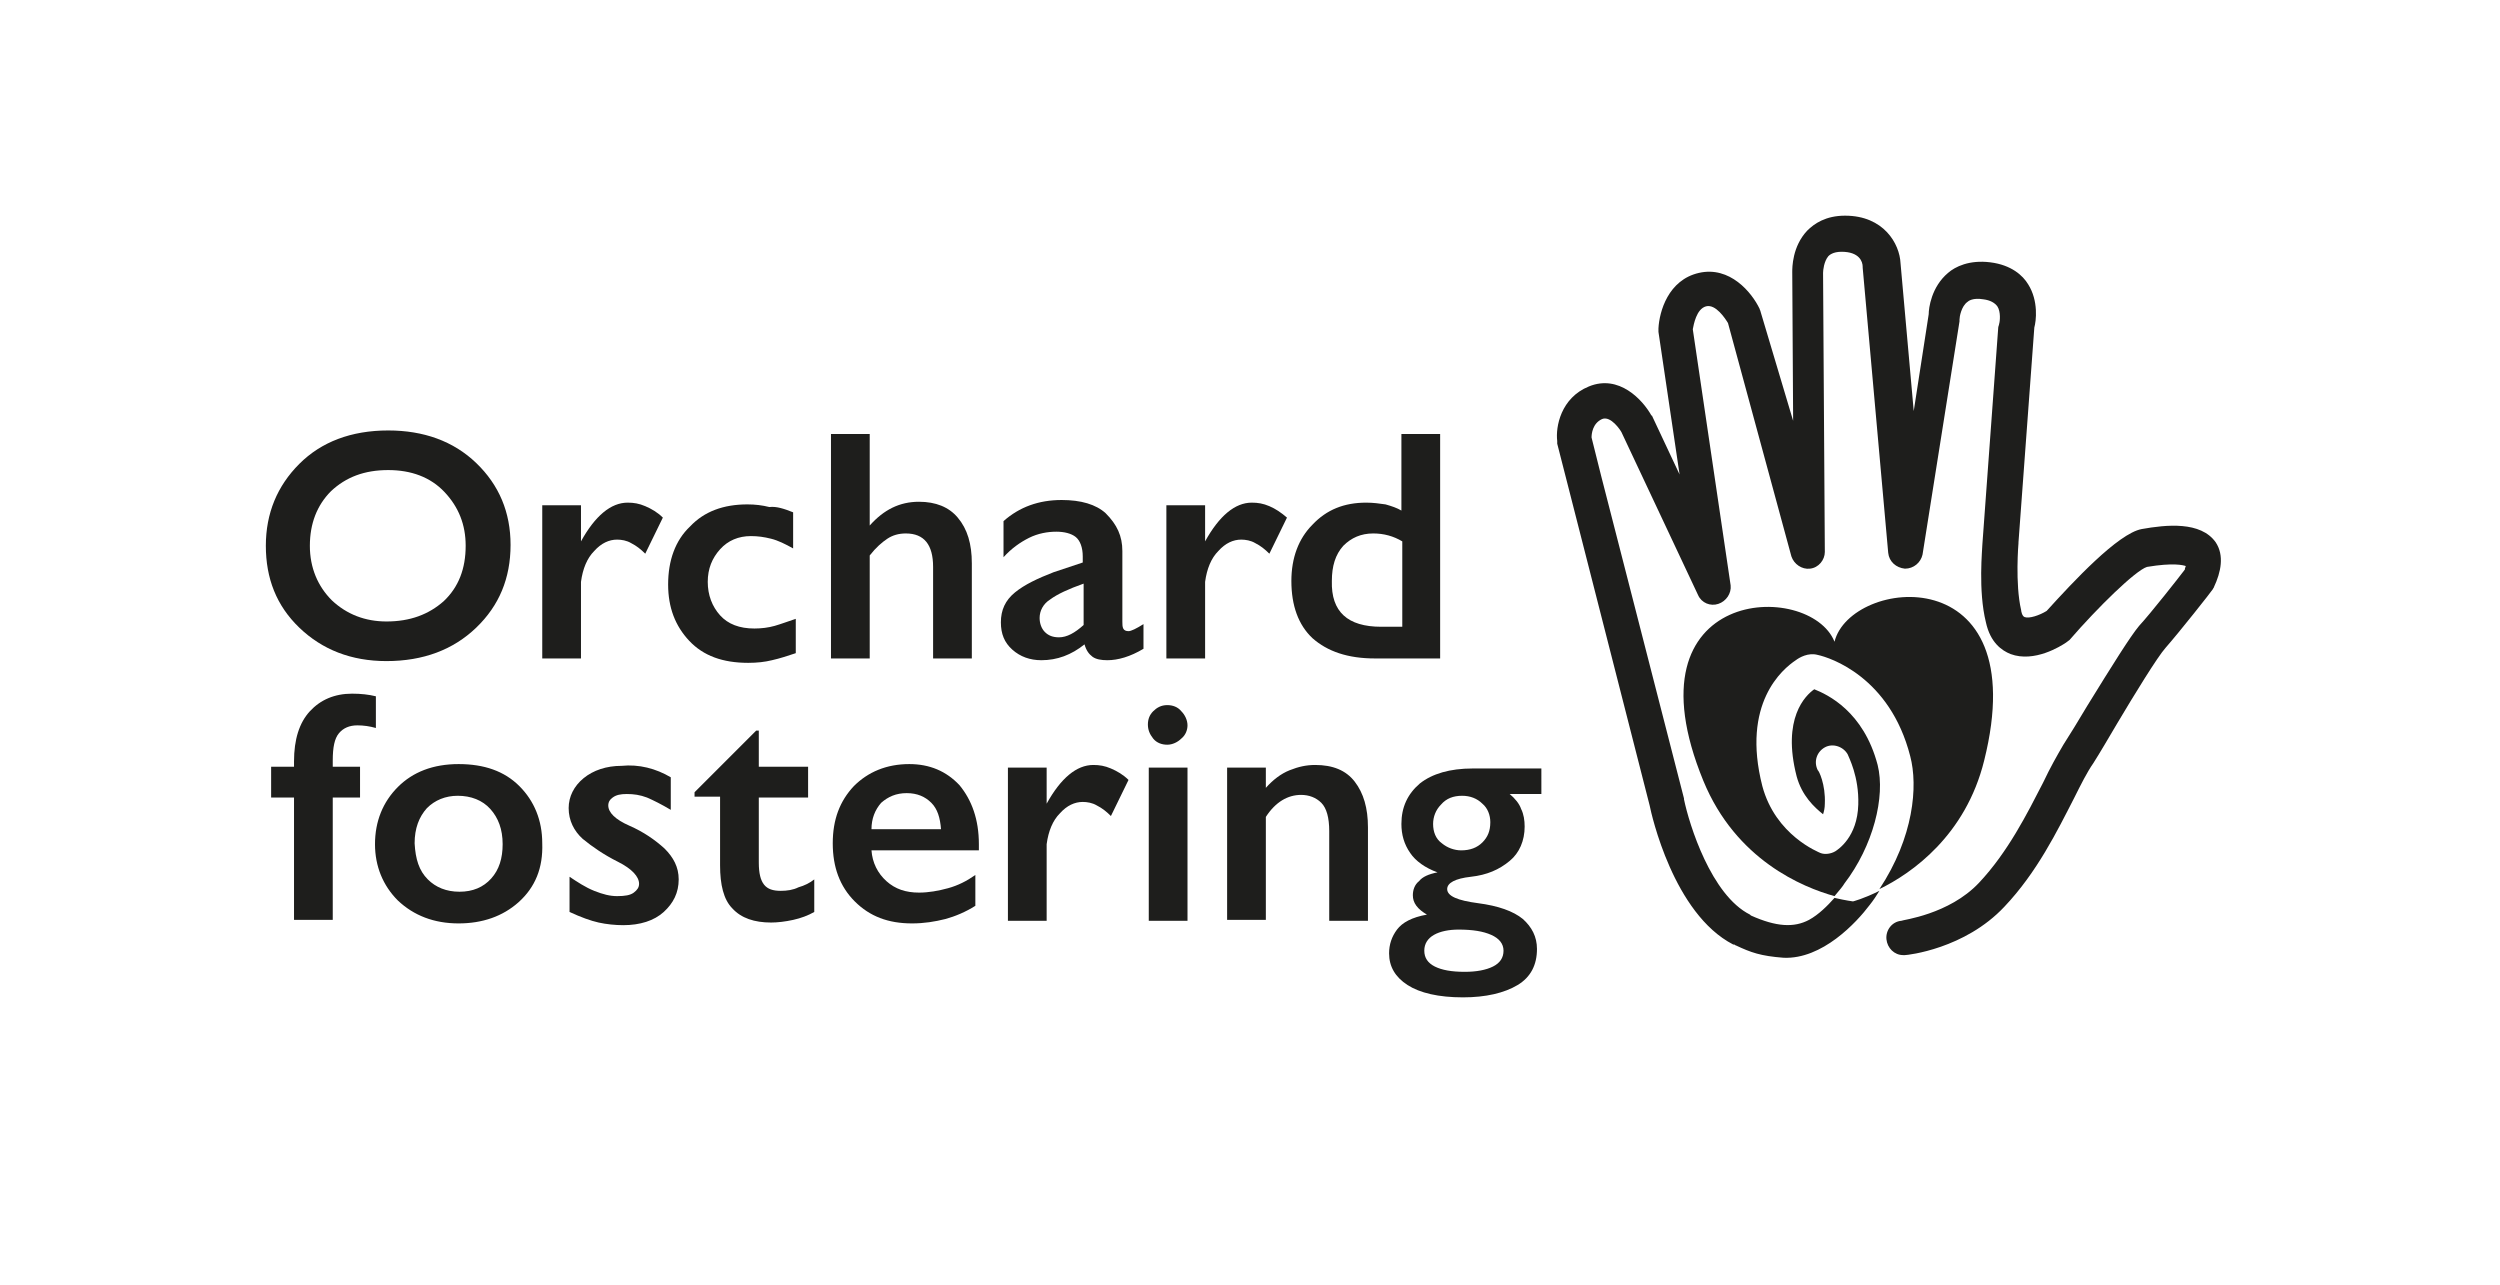
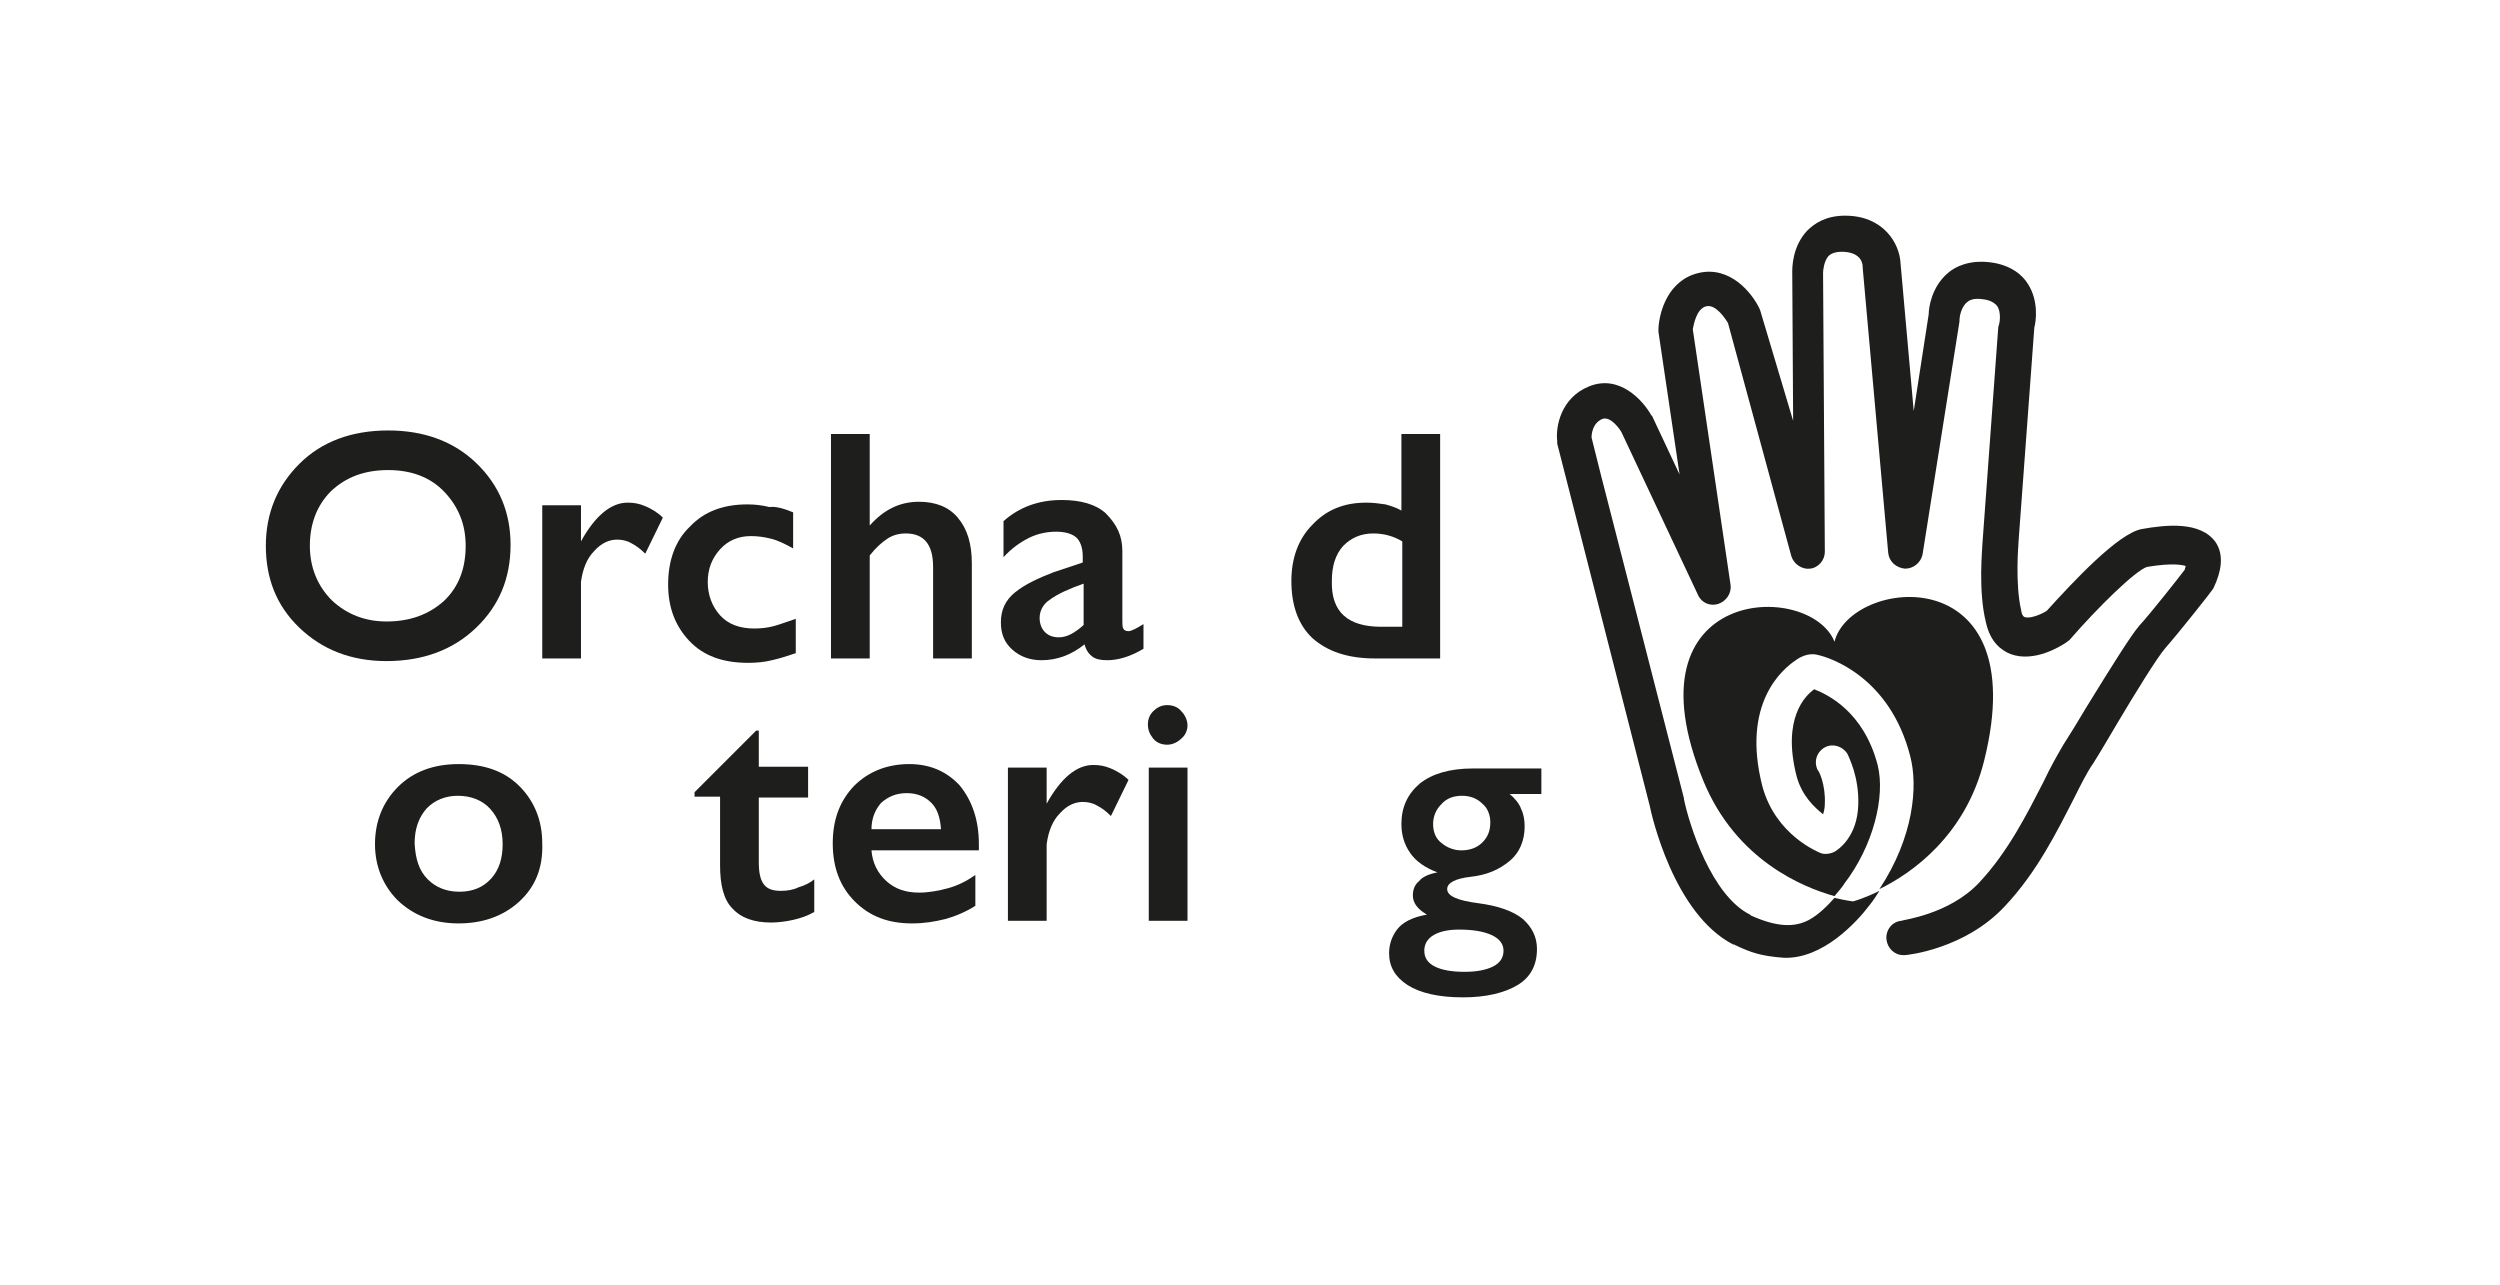
<svg xmlns="http://www.w3.org/2000/svg" version="1.1" x="0px" y="0px" viewBox="0 0 284 146" style="enable-background:new 0 0 284 146;" xml:space="preserve">
  <style type="text/css">
	.st0{fill:#1E1E1C;}
</style>
  <g id="ref_for_sizr">
    <g>
      <g>
        <g>
          <path class="st0" d="M54.1,71.3c-2.6,2.5-6,3.8-10.2,3.8c-4,0-7.3-1.3-9.9-3.8c-2.6-2.5-3.8-5.6-3.8-9.3c0-3.7,1.3-6.8,3.8-9.3      c2.5-2.5,5.9-3.8,10.1-3.8c4,0,7.4,1.2,10,3.7c2.6,2.5,3.9,5.6,3.9,9.3C58,65.7,56.7,68.8,54.1,71.3z M37.7,68.2      c1.7,1.6,3.8,2.4,6.2,2.4c2.7,0,4.8-0.8,6.5-2.3c1.7-1.6,2.5-3.7,2.5-6.3c0-2.4-0.8-4.4-2.4-6.1c-1.6-1.7-3.8-2.5-6.4-2.5      c-2.7,0-4.8,0.8-6.5,2.4c-1.6,1.6-2.4,3.7-2.4,6.2C35.2,64.5,36.1,66.6,37.7,68.2z" />
          <path class="st0" d="M75.3,58.8l-2,4.1c-0.5-0.5-1-0.9-1.6-1.2c-0.5-0.3-1.1-0.4-1.6-0.4c-0.9,0-1.8,0.4-2.6,1.3      c-0.8,0.8-1.3,2-1.5,3.5v8.7h-4.4V57.4h4.4v4.1c1.6-2.9,3.4-4.4,5.3-4.4c0.7,0,1.3,0.1,2,0.4C74,57.8,74.7,58.2,75.3,58.8z" />
          <path class="st0" d="M90.1,58.2v4.1c-0.9-0.5-1.7-0.9-2.5-1.1c-0.8-0.2-1.5-0.3-2.3-0.3c-1.4,0-2.6,0.5-3.5,1.5      c-0.9,1-1.4,2.2-1.4,3.7c0,1.5,0.5,2.8,1.4,3.8c0.9,1,2.2,1.5,3.9,1.5c0.8,0,1.6-0.1,2.3-0.3c0.7-0.2,1.5-0.5,2.4-0.8v3.9      c-0.9,0.3-1.8,0.6-2.7,0.8c-0.8,0.2-1.7,0.3-2.7,0.3c-2.9,0-5.1-0.8-6.7-2.5c-1.6-1.7-2.4-3.8-2.4-6.4c0-2.7,0.8-5,2.5-6.6      c1.6-1.7,3.8-2.5,6.5-2.5c0.9,0,1.7,0.1,2.5,0.3C88.2,57.5,89.1,57.8,90.1,58.2z" />
          <path class="st0" d="M110.4,64v10.8H106V64.4c0-2.5-1-3.8-3.1-3.8c-0.8,0-1.5,0.2-2.1,0.6c-0.6,0.4-1.3,1-2,1.9v11.7h-4.4V49.3      h4.4v10.4c1.6-1.8,3.4-2.7,5.6-2.7c1.9,0,3.4,0.6,4.4,1.8C109.9,60.1,110.4,61.8,110.4,64z" />
          <path class="st0" d="M127.5,62.6v8c0,0.3,0,0.6,0.1,0.8c0.1,0.2,0.3,0.3,0.6,0.3c0.3,0,0.9-0.3,1.7-0.8v2.8      c-1.5,0.9-2.9,1.3-4.1,1.3c-0.7,0-1.3-0.1-1.7-0.4c-0.4-0.3-0.7-0.7-0.9-1.4c-1.5,1.2-3.1,1.8-4.9,1.8c-1.3,0-2.4-0.4-3.3-1.2      c-0.9-0.8-1.3-1.8-1.3-3.1c0-1.4,0.5-2.5,1.6-3.4c1.1-0.9,2.6-1.6,4.4-2.3l3.3-1.1v-0.7c0-1-0.3-1.8-0.8-2.2      c-0.5-0.4-1.3-0.6-2.2-0.6c-1,0-2.1,0.2-3.1,0.7c-1,0.5-2,1.2-2.9,2.2v-4.1c0.9-0.8,1.9-1.4,3-1.8c1.1-0.4,2.3-0.6,3.6-0.6      c2.2,0,3.9,0.5,5,1.5C126.9,59.6,127.5,60.9,127.5,62.6z M123.1,71v-4.7c-1.7,0.6-3,1.2-3.8,1.8c-0.8,0.5-1.2,1.3-1.2,2.1      c0,0.6,0.2,1.2,0.6,1.6c0.4,0.4,0.9,0.6,1.6,0.6C121.2,72.4,122.1,71.9,123.1,71z" />
-           <path class="st0" d="M146.2,58.8l-2,4.1c-0.5-0.5-1-0.9-1.6-1.2c-0.5-0.3-1.1-0.4-1.6-0.4c-0.9,0-1.8,0.4-2.6,1.3      c-0.8,0.8-1.3,2-1.5,3.5v8.7h-4.4V57.4h4.4v4.1c1.6-2.9,3.4-4.4,5.3-4.4c0.7,0,1.3,0.1,2,0.4C144.9,57.8,145.5,58.2,146.2,58.8z      " />
          <path class="st0" d="M163.6,49.3v25.5h-7.4c-3.1,0-5.4-0.8-7.1-2.3c-1.6-1.5-2.4-3.7-2.4-6.5c0-2.6,0.8-4.8,2.4-6.4      c1.6-1.7,3.6-2.5,6.1-2.5c0.8,0,1.5,0.1,2.2,0.2c0.7,0.2,1.3,0.4,1.8,0.7v-8.7H163.6z M156.9,71.2h2.4v-9.7      c-1-0.6-2.1-0.9-3.3-0.9c-1.4,0-2.5,0.5-3.4,1.4c-0.9,1-1.3,2.3-1.3,4C151.2,69.5,153.1,71.2,156.9,71.2z" />
        </g>
        <g>
-           <path class="st0" d="M42.7,79.1v3.6c-0.7-0.2-1.4-0.3-2.1-0.3c-0.9,0-1.6,0.3-2.1,0.9c-0.5,0.6-0.7,1.6-0.7,3.1v0.7h3.1v3.5      h-3.1v13.9h-4.4V90.6h-2.6v-3.5h2.6v-0.6c0-2.5,0.6-4.4,1.8-5.7c1.2-1.3,2.8-2,4.8-2C41,78.8,41.9,78.9,42.7,79.1z" />
          <path class="st0" d="M58.9,102.5c-1.8,1.6-4.1,2.4-6.8,2.4c-2.8,0-5.1-0.9-6.9-2.6c-1.7-1.7-2.6-3.9-2.6-6.4      c0-2.6,0.9-4.8,2.6-6.5c1.7-1.7,4-2.6,6.9-2.6c2.9,0,5.2,0.8,6.9,2.5c1.7,1.7,2.6,3.9,2.6,6.5C61.7,98.6,60.8,100.8,58.9,102.5z       M48.6,99.9c0.9,0.9,2.1,1.4,3.6,1.4c1.5,0,2.7-0.5,3.6-1.5c0.9-1,1.3-2.3,1.3-3.9c0-1.7-0.5-3-1.4-4c-0.9-1-2.2-1.5-3.7-1.5      c-1.4,0-2.6,0.5-3.5,1.4c-0.9,1-1.4,2.3-1.4,4C47.2,97.6,47.6,98.9,48.6,99.9z" />
-           <path class="st0" d="M76.2,88.3V92c-1-0.6-2-1.1-2.7-1.4c-0.8-0.3-1.5-0.4-2.3-0.4c-0.7,0-1.2,0.1-1.6,0.4      c-0.3,0.2-0.5,0.5-0.5,0.9c0,0.8,0.8,1.6,2.4,2.3c1.6,0.7,2.9,1.6,4,2.6c1,1,1.6,2.1,1.6,3.5c0,1.5-0.6,2.7-1.7,3.7      c-1.1,1-2.7,1.5-4.6,1.5c-0.9,0-1.9-0.1-2.8-0.3c-0.9-0.2-2-0.6-3.3-1.2v-4c0.9,0.6,1.8,1.2,2.8,1.6c1,0.4,1.8,0.6,2.6,0.6      c0.9,0,1.5-0.1,1.9-0.4c0.4-0.3,0.6-0.6,0.6-1c0-0.8-0.8-1.7-2.4-2.5c-1.6-0.8-2.9-1.7-4-2.6c-1-0.9-1.6-2.1-1.6-3.5      c0-1.3,0.6-2.5,1.7-3.4c1.1-0.9,2.6-1.4,4.3-1.4C72.6,86.8,74.5,87.3,76.2,88.3z" />
          <path class="st0" d="M85.9,83h0.3v4.1h5.6v3.5h-5.6V98c0,1.2,0.2,2,0.6,2.5c0.4,0.5,1,0.7,1.9,0.7c0.7,0,1.4-0.1,2-0.4      c0.7-0.2,1.3-0.5,1.8-0.9v3.7c-0.7,0.4-1.5,0.7-2.4,0.9c-0.9,0.2-1.8,0.3-2.5,0.3c-1.9,0-3.4-0.5-4.4-1.6c-1-1-1.4-2.7-1.4-4.9      v-7.8h-2.9V90L85.9,83z" />
          <path class="st0" d="M111.2,95.9v0.7H99c0.1,1.4,0.7,2.6,1.7,3.5c1,0.9,2.2,1.3,3.7,1.3c1.1,0,2.2-0.2,3.3-0.5      c1.1-0.3,2.1-0.8,3.1-1.5v3.5c-1.1,0.7-2.3,1.2-3.4,1.5c-1.2,0.3-2.4,0.5-3.8,0.5c-2.7,0-4.8-0.8-6.5-2.5      c-1.7-1.7-2.5-3.9-2.5-6.6c0-2.7,0.8-4.8,2.4-6.5c1.6-1.6,3.7-2.5,6.3-2.5c2.3,0,4.2,0.8,5.7,2.4      C110.4,90.9,111.2,93.1,111.2,95.9z M106.9,94.2c-0.1-1.3-0.4-2.3-1.1-3c-0.7-0.7-1.6-1.1-2.8-1.1c-1.2,0-2.1,0.4-2.9,1.1      C99.4,92,99,93,99,94.2H106.9z" />
          <path class="st0" d="M128.2,88.6l-2,4.1c-0.5-0.5-1-0.9-1.6-1.2c-0.5-0.3-1.1-0.4-1.6-0.4c-0.9,0-1.8,0.4-2.6,1.3      c-0.8,0.8-1.3,2-1.5,3.5v8.7h-4.4V87.2h4.4v4.1c1.6-2.9,3.4-4.4,5.3-4.4c0.7,0,1.3,0.1,2,0.4C126.9,87.6,127.6,88,128.2,88.6z" />
          <path class="st0" d="M134.2,83.9c-0.4,0.4-1,0.7-1.6,0.7c-0.6,0-1.2-0.2-1.6-0.7c-0.4-0.5-0.6-1-0.6-1.6c0-0.6,0.2-1.1,0.6-1.5      c0.4-0.4,0.9-0.7,1.6-0.7c0.6,0,1.2,0.2,1.6,0.7c0.4,0.4,0.7,1,0.7,1.6C134.9,82.9,134.7,83.5,134.2,83.9z M134.9,87.2v17.4      h-4.4V87.2H134.9z" />
-           <path class="st0" d="M155.4,94v10.6H151V94.4c0-1.5-0.3-2.6-0.9-3.2c-0.6-0.6-1.4-0.9-2.3-0.9c-1.5,0-2.9,0.8-4,2.5v11.7h-4.4      V87.2h4.4v2.3c0.8-0.9,1.7-1.6,2.7-2c1-0.4,1.9-0.6,2.9-0.6c2,0,3.5,0.6,4.5,1.9C154.9,90.1,155.4,91.8,155.4,94z" />
          <path class="st0" d="M174.9,90.2h-3.4c0.6,0.5,1.1,1.1,1.3,1.7c0.3,0.6,0.4,1.3,0.4,2c0,1.6-0.6,3-1.7,3.9      c-1.2,1-2.6,1.6-4.4,1.8c-1.8,0.2-2.7,0.7-2.7,1.4c0,0.8,1.2,1.3,3.5,1.6c2.3,0.3,4,0.9,5.1,1.8c1,0.9,1.6,2,1.6,3.4      c0,1.8-0.7,3.2-2.2,4.1c-1.5,0.9-3.6,1.4-6.2,1.4c-2.8,0-4.9-0.5-6.3-1.4c-1.4-0.9-2.1-2.1-2.1-3.6c0-1,0.3-1.9,0.9-2.7      c0.6-0.8,1.7-1.4,3.4-1.7c-0.5-0.3-0.9-0.6-1.2-1c-0.3-0.4-0.4-0.8-0.4-1.2c0-0.6,0.2-1.2,0.7-1.6c0.4-0.5,1.1-0.8,2.1-1      c-1.4-0.5-2.5-1.3-3.1-2.2c-0.7-1-1-2.1-1-3.3c0-1.9,0.7-3.4,2.1-4.6c1.4-1.1,3.4-1.7,6-1.7h7.8V90.2z M169.6,109.8      c0.8-0.4,1.2-1,1.2-1.8c0-0.8-0.5-1.4-1.4-1.8c-0.9-0.4-2.1-0.6-3.7-0.6c-1.1,0-2.1,0.2-2.8,0.6c-0.7,0.4-1.1,1-1.1,1.8      c0,0.8,0.4,1.4,1.2,1.8c0.8,0.4,1.9,0.6,3.4,0.6C167.7,110.4,168.8,110.2,169.6,109.8z M168.4,95.7c0.6-0.6,0.9-1.3,0.9-2.3      c0-0.8-0.3-1.6-0.9-2.1c-0.6-0.6-1.4-0.9-2.3-0.9c-1,0-1.8,0.3-2.4,1c-0.6,0.6-0.9,1.4-0.9,2.2c0,0.9,0.3,1.7,1,2.2      c0.6,0.5,1.4,0.8,2.2,0.8C167,96.6,167.8,96.3,168.4,95.7z" />
        </g>
      </g>
      <path class="st0" d="M208.4,72.9c-2.8-7-24-6.4-14.9,15.8c3.7,9,11.3,12.1,14.9,13.1c0.6-0.7,1-1.2,1.1-1.4    c3.3-4.3,4.7-9.9,3.8-13.5c-1.6-6.1-5.7-8-7.2-8.6c-1,0.7-3.7,3.3-2,9.9c0.6,2.2,2,3.5,3,4.3c0.1-0.3,0.2-0.7,0.2-1.2    c0.1-2.2-0.7-3.8-0.8-3.8c-0.5-1-0.1-2.1,0.8-2.6c0.9-0.5,2.1-0.1,2.6,0.8c0.1,0.3,1.3,2.5,1.2,5.7c-0.1,3.7-2.3,5.1-2.6,5.3    c-0.5,0.3-1.2,0.4-1.7,0.2c-0.2-0.1-5.1-2-6.6-7.6c-2.4-9.4,2.3-13.3,3.8-14.3c0.4-0.3,1.4-0.9,2.5-0.6c1.4,0.3,8.2,2.5,10.5,11.5    c0.9,3.4,0.4,9.2-3.5,15.1c3.7-1.8,9.8-6.1,11.9-14.6C231.2,63.2,210.2,65.6,208.4,72.9z" />
      <path class="st0" d="M251.7,61.6c-1.7-2.4-5.6-2-8.4-1.5c-2.7,0.5-7.8,6-10.8,9.3c-0.8,0.5-2,0.9-2.5,0.7    c-0.3-0.1-0.4-0.7-0.4-0.8c-0.7-3-0.3-7.6-0.3-7.6c0,0,0,0,0-0.1l1.8-24.4c0.2-0.7,0.5-3-0.7-4.9c-0.6-1-1.9-2.2-4.3-2.5    c-2.4-0.3-4,0.5-4.8,1.2c-1.9,1.6-2.2,4-2.2,4.7l-1.7,11l-1.5-16.8c-0.1-2.2-1.9-5.4-6.3-5.4c-2.2,0-3.5,0.9-4.3,1.7    c-1.7,1.8-1.7,4.2-1.7,4.7l0.1,16.9L200,35.4c0-0.1-0.1-0.2-0.1-0.3c-0.9-1.9-3.4-4.9-6.9-4.1c-3.5,0.8-4.5,4.4-4.6,6.3    c0,0.1,0,0.2,0,0.4l2.4,16.2l-3.1-6.6c0,0,0-0.1-0.1-0.1c-1-1.8-3.7-4.7-7.1-3.3c-3.2,1.3-3.8,4.6-3.6,6.2c0,0.1,0,0.2,0,0.3    l1.1,4.3l0,0l9.4,36.8c0.2,1,2.7,12.3,9.5,15.8c0,0,0.1,0,0.1,0c0.1,0,0.1,0.1,0.2,0.1c1.7,0.8,2.8,1.2,5.4,1.4    c4.4,0.2,8.3-4,9.8-6c0.4-0.5,0.8-1.1,1.1-1.6c-1.8,0.9-3,1.2-3,1.2l0,0l0,0c0,0-0.8-0.1-2.1-0.4c-0.8,0.9-1.8,1.9-2.9,2.5    c-1.7,0.9-3.7,0.8-6.6-0.5c0,0,0,0,0,0c0,0-0.1-0.1-0.1-0.1c-4.4-2.2-6.9-10.2-7.5-13.1c0,0,0-0.1,0-0.1l-9.4-36.6l0,0l-1.1-4.4    c0-0.4,0.1-1.6,1.2-2.1c1-0.4,2.1,1.3,2.2,1.5l8.7,18.5c0.4,0.9,1.4,1.3,2.3,1c0.9-0.3,1.5-1.2,1.4-2.1l-4.3-29.1    c0.1-0.5,0.4-2.3,1.5-2.6c1.1-0.3,2.2,1.4,2.5,1.9l7.2,26.5c0.3,0.9,1.2,1.5,2.1,1.4c1-0.1,1.7-1,1.7-1.9l-0.2-31.7c0,0,0,0,0,0    c0-0.3,0.1-1.3,0.6-1.9c0.1-0.1,0.5-0.5,1.5-0.5c2,0,2.4,1.1,2.4,1.7c0,0.1,0,0,0,0.1l2.9,32.4c0.1,1,0.9,1.7,1.9,1.8    c1,0,1.8-0.7,2-1.6l4.2-26.5c0-0.1,0-0.2,0-0.2c0-0.3,0.2-1.5,0.9-2c0.1-0.1,0.6-0.5,1.8-0.3c0.8,0.1,1.3,0.4,1.6,0.8    c0.4,0.6,0.3,1.7,0.2,2c0,0.1-0.1,0.3-0.1,0.4l-1.8,24.6c0,0.5-0.5,5.3,0.4,8.9c0.5,2.3,1.8,3.2,2.8,3.6c2.7,1,5.7-0.9,6.3-1.3    c0.1-0.1,0.3-0.2,0.4-0.3c3.2-3.7,7.5-7.9,8.8-8.3c3-0.5,4.1-0.2,4.4-0.1c0,0.1-0.1,0.2-0.1,0.4c-0.6,0.8-3.9,5-5.2,6.4    c-1,1.2-3,4.4-5.9,9.1c-1,1.7-2,3.3-2.7,4.4c-0.7,1.2-1.5,2.6-2.3,4.3c-1.8,3.5-4,7.9-7.3,11.4c-3.4,3.6-8.7,4.2-8.8,4.3    c-1.1,0.1-1.8,1.1-1.7,2.1c0.1,1,0.9,1.8,1.9,1.8c0.1,0,0.1,0,0.2,0c0.3,0,6.8-0.7,11.3-5.5c3.7-3.9,6-8.6,7.9-12.3    c0.8-1.6,1.5-3,2.2-4c0.7-1.1,1.7-2.8,2.7-4.5c1.9-3.2,4.6-7.6,5.5-8.6c1.5-1.7,5.3-6.5,5.4-6.7c0-0.1,0.1-0.1,0.1-0.2    C252.3,65,252.7,63.1,251.7,61.6z" />
    </g>
  </g>
  <g id="Layer_1">
</g>
</svg>